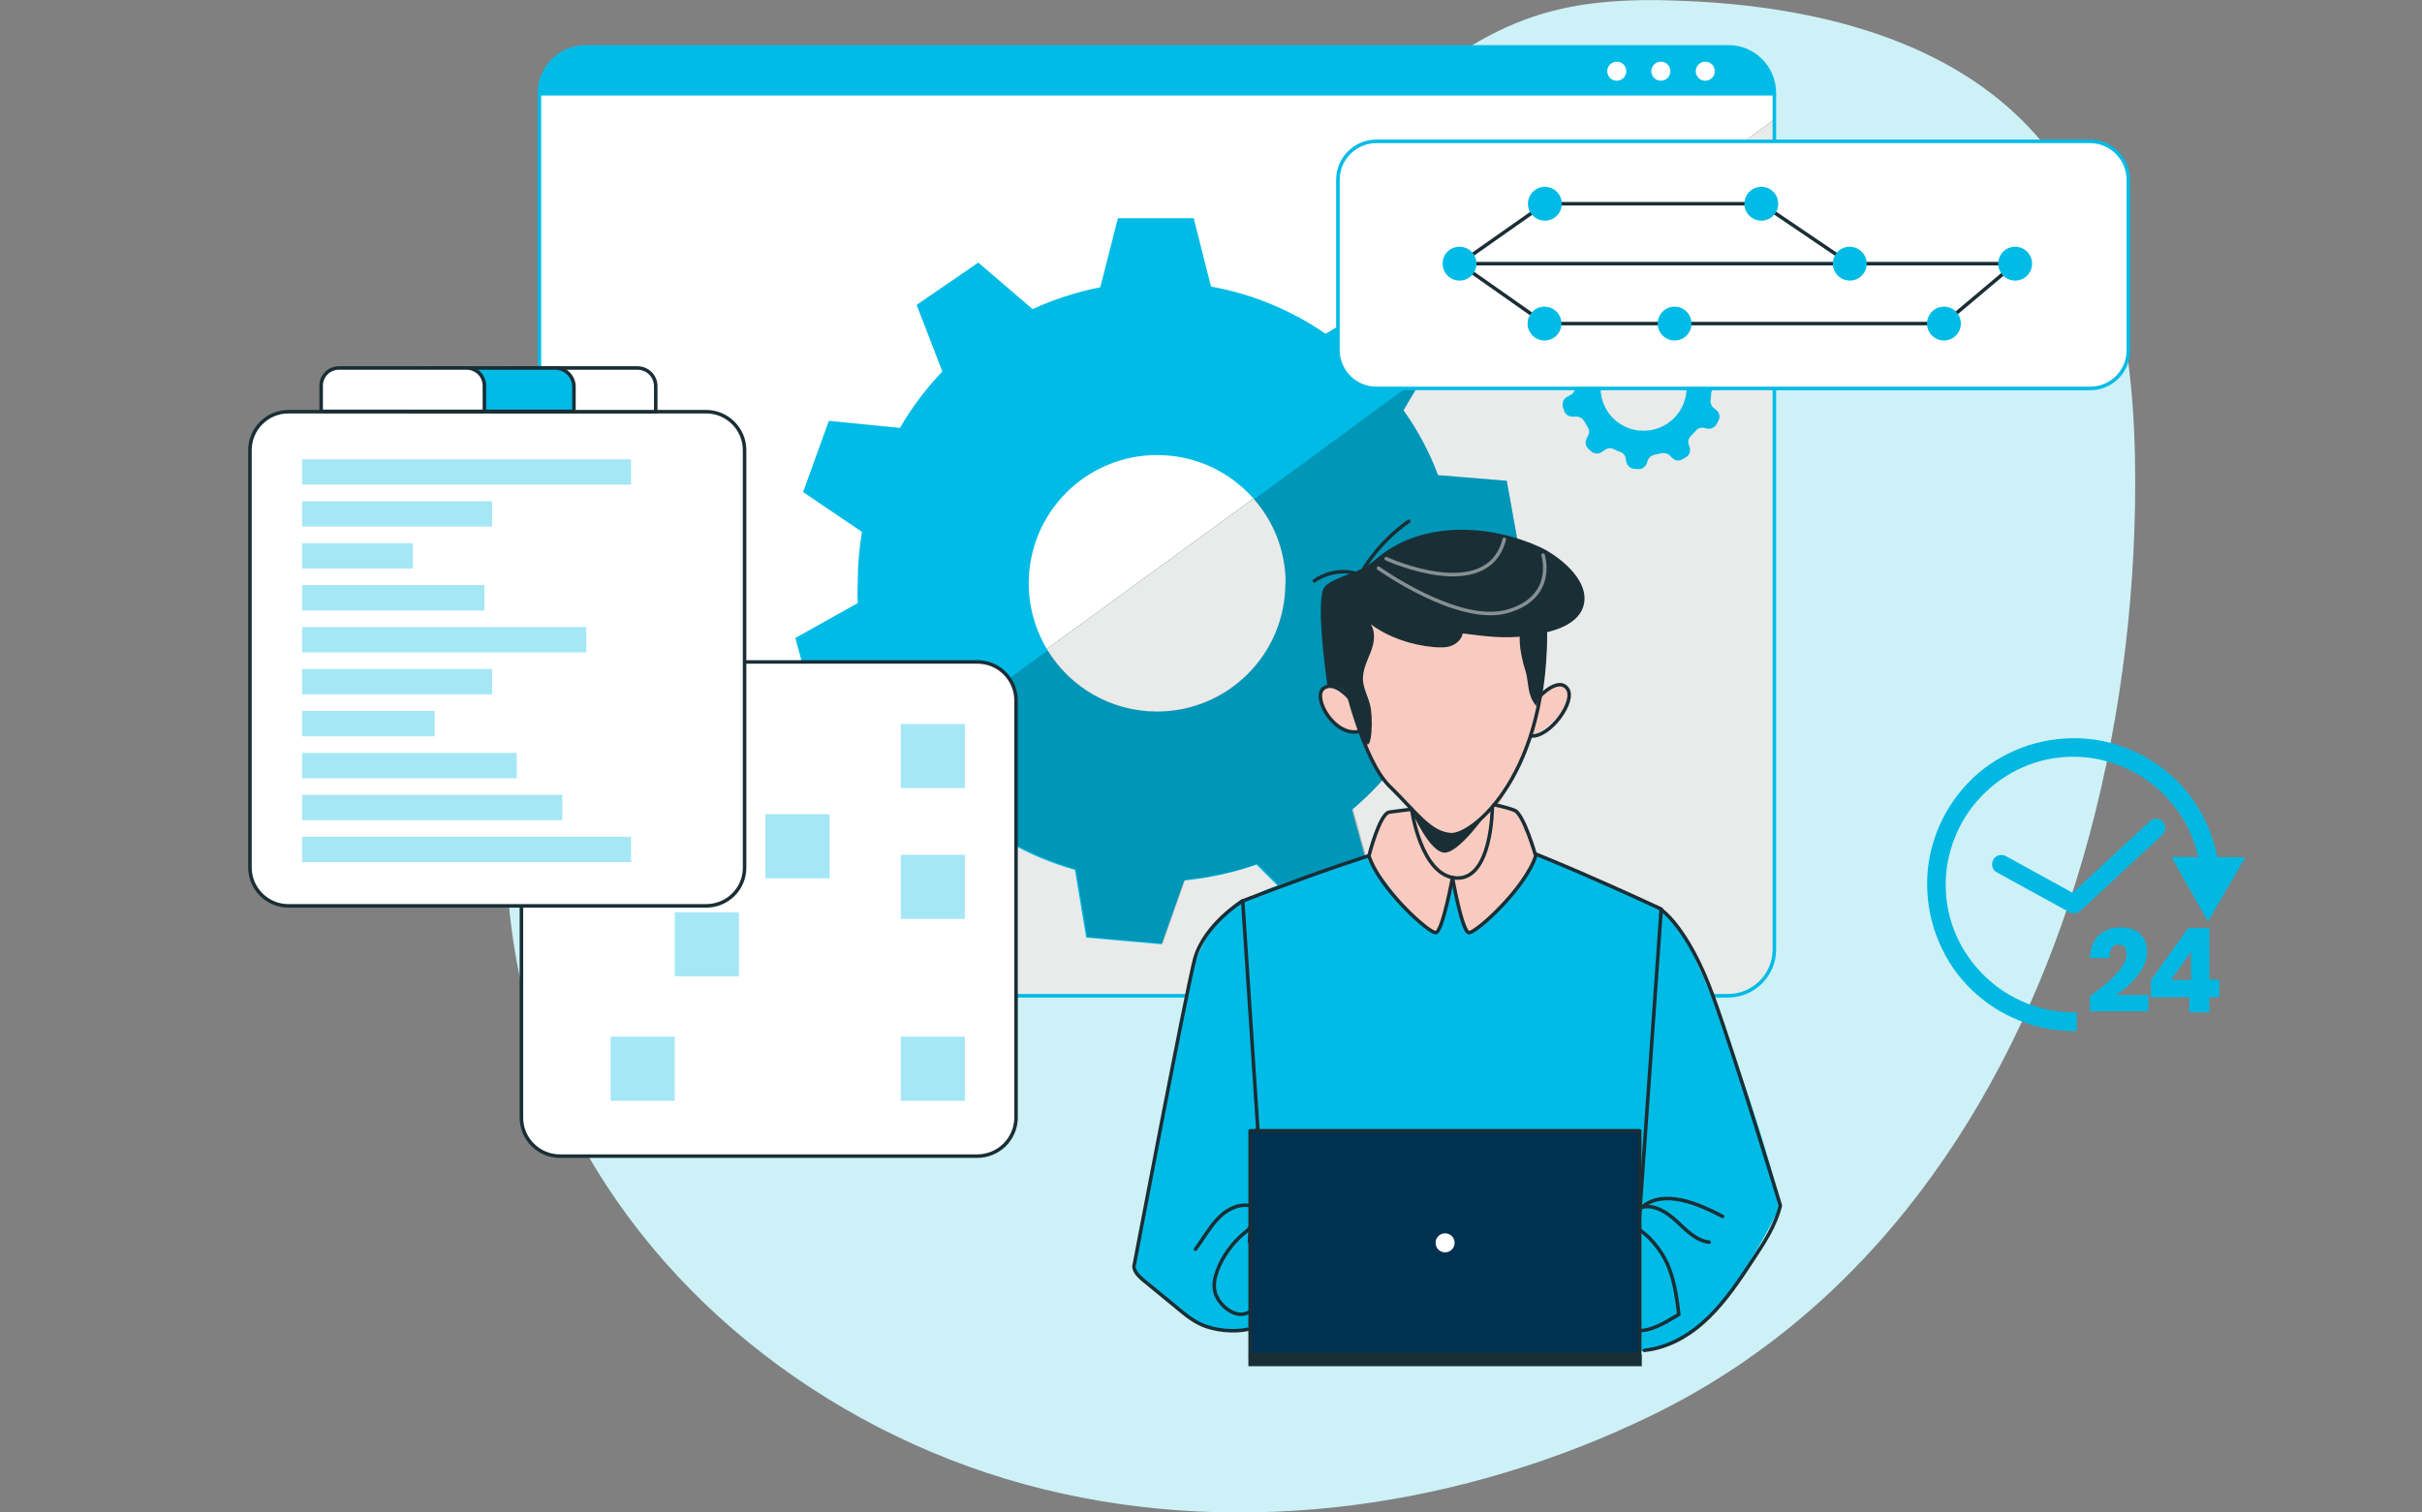
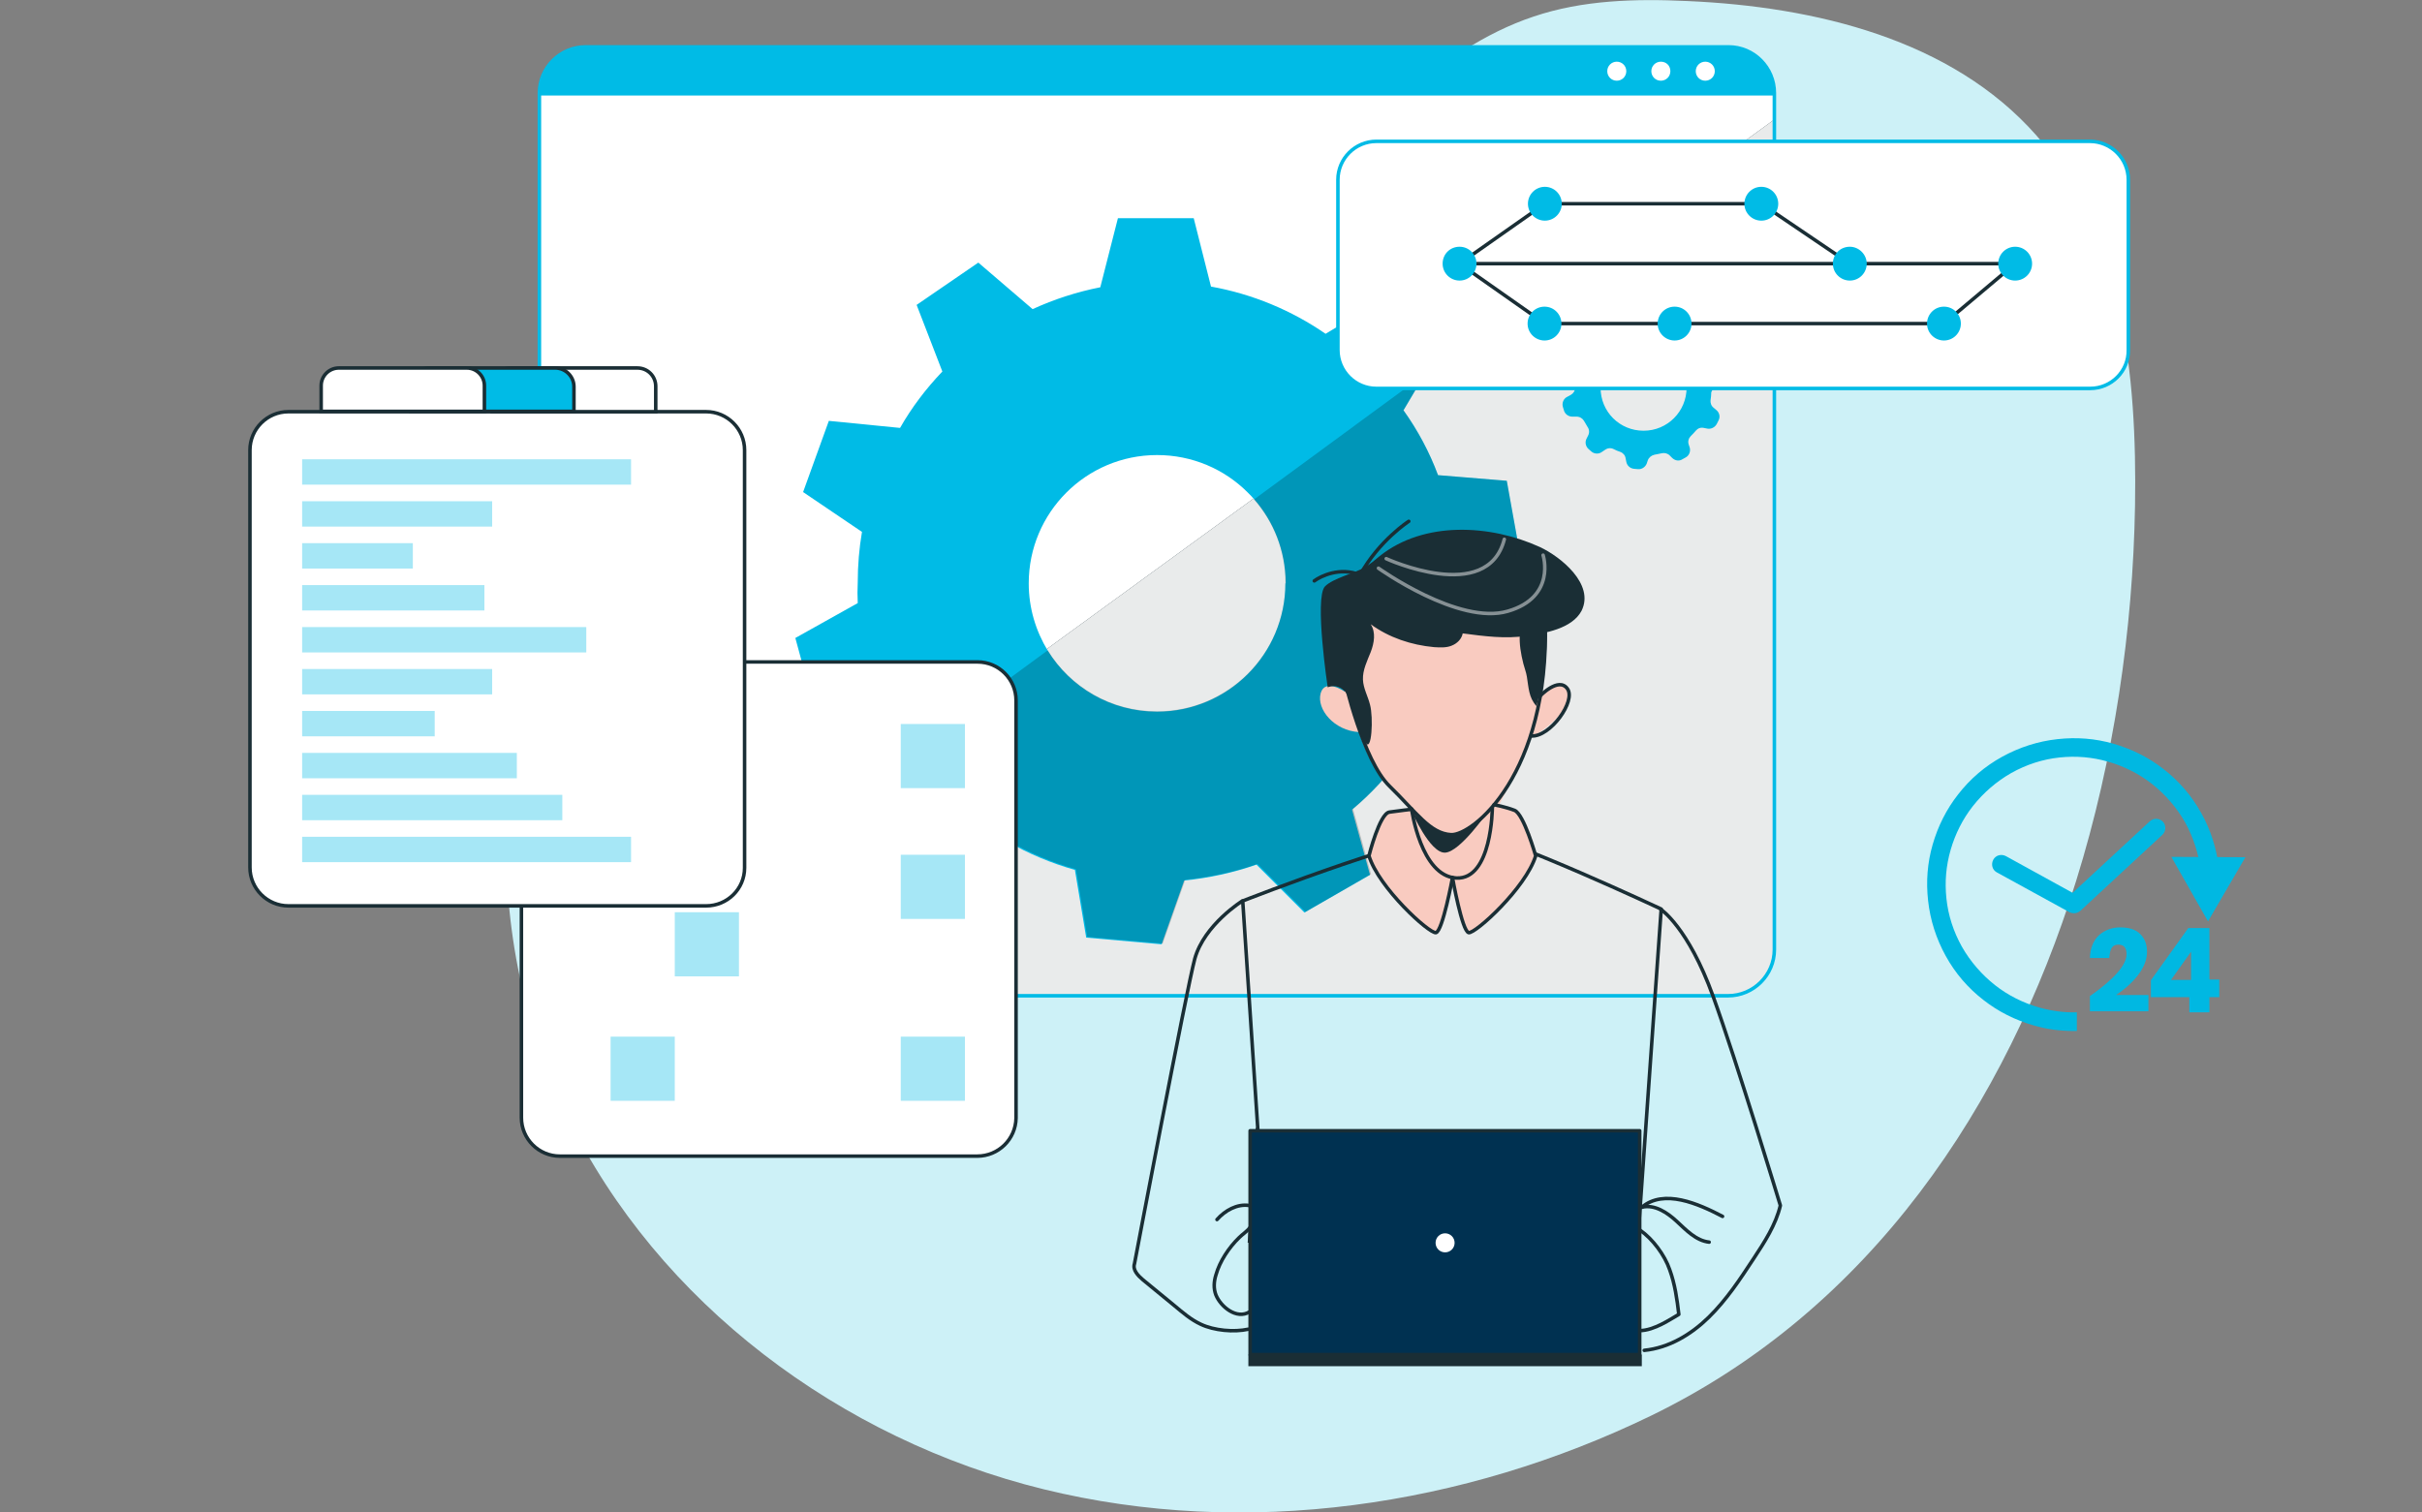
<svg xmlns="http://www.w3.org/2000/svg" id="Layer_1" x="0px" y="0px" viewBox="0 0 687 429" style="enable-background:new 0 0 687 429;" xml:space="preserve">
  <rect x="0" y="0" width="687" height="429" fill="#808080" stroke="none" />
  <style type="text/css">	.st0{fill:#CDF1F7;}	.st1{fill:#EDFAFD;stroke:#00BBE6;stroke-miterlimit:10;}	.st2{fill:#00BBE6;}	.st3{fill:#FFFFFF;}	.st4{opacity:0.2;fill:#0085CE;enable-background:new    ;}	.st5{opacity:0.25;fill:#003151;enable-background:new    ;}	.st6{opacity:0.25;}	.st7{opacity:0.2;fill:#003151;enable-background:new    ;}	.st8{opacity:0.2;}	.st9{fill:#0085CE;}	.st10{opacity:0.34;}	.st11{fill:#007CFF;}	.st12{opacity:0.6;fill:#FFFFFF;enable-background:new    ;}	.st13{opacity:0.3;fill:#FFFFFF;enable-background:new    ;}	.st14{fill:#1A2E35;}	.st15{opacity:0.7;fill:#FFFFFF;enable-background:new    ;}	.st16{opacity:0.4;fill:#FFFFFF;enable-background:new    ;}	.st17{opacity:0.5;fill:#FFFFFF;enable-background:new    ;}	.st18{opacity:0.9;fill:#FFFFFF;enable-background:new    ;}	.st19{opacity:0.6;}	.st20{opacity:0.8;fill:#FFFFFF;enable-background:new    ;}	.st21{opacity:0.2;enable-background:new    ;}	.st22{opacity:0.5;}	.st23{fill:#01001E;}	.st24{fill:#F9C4B9;}	.st25{fill:#005489;}	.st26{opacity:0.15;fill:#005489;enable-background:new    ;}	.st27{opacity:0.2;fill:#00BBE6;enable-background:new    ;}	.st28{opacity:0.55;fill:#00CCD4;enable-background:new    ;}	.st29{fill:#F9CBC0;}	.st30{opacity:0.5;fill:#F9CBC0;enable-background:new    ;}	.st31{fill:#F9AF9A;}	.st32{fill:#003151;}	.st33{fill:#FCB29A;}	.st34{opacity:0.8;}	.st35{fill:none;stroke:#FFFFFF;stroke-width:2.835;stroke-linecap:round;stroke-linejoin:round;stroke-miterlimit:10;}	.st36{opacity:0.64;}	.st37{opacity:0.39;fill:#00BBE6;enable-background:new    ;}	.st38{opacity:0.6;fill:#0085CE;enable-background:new    ;}	.st39{fill:#EDFAFD;}	.st40{fill:#00B8E2;}	.st41{opacity:0.2;fill:#00BBE6;}	.st42{fill:#C4C4C4;}	.st43{fill:#EAEAEA;}	.st44{fill:#F9DFC5;}	.st45{fill:#2D2D2D;}	.st46{opacity:0.9;fill:#FFFFFF;}	.st47{fill:none;stroke:#00BBE6;stroke-linecap:round;stroke-linejoin:round;stroke-miterlimit:10;}	.st48{fill:#FFFFFF;stroke:#00BBE6;stroke-miterlimit:10;}	.st49{fill:none;stroke:#1A2E35;stroke-miterlimit:10;}	.st50{fill:#FFFFFF;stroke:#1A2E35;stroke-miterlimit:10;}	.st51{fill:none;stroke:#1A2E35;stroke-linecap:round;stroke-linejoin:round;stroke-miterlimit:10;}	.st52{opacity:0.47;fill:none;stroke:#FFFFFF;stroke-linecap:round;stroke-linejoin:round;stroke-miterlimit:10;}	.st53{opacity:0.35;fill:#00BBE6;}	.st54{fill:#00BBE6;stroke:#1A2E35;stroke-miterlimit:10;}</style>
  <g>
    <path class="st0" d="M588.9,249.9c10.8-34.7,16.1-71.3,16.7-106.4c0.6-37.1-3.4-77.3-28-105.1c-24-27.2-62.6-36.5-98.9-38.1  C463.9-0.4,448.9,0,435,4.7C406.8,14.1,387,39.1,362,55.2c-48.3,31-113.5,27.3-159.8,61.1c-11.9,8.7-22.2,19.6-30.6,31.7  c-33.8,48.4-36.5,115.5-10.7,168.7c25.8,53.1,77.7,91.7,135.1,105.8c57.4,14.1,119.3,4.9,172.4-20.9  C530.5,371.4,569,313.8,588.9,249.9z" />
  </g>
  <g>
    <path class="st3" d="M503.3,26.4v243c0,7.2-5.9,13.1-13.1,13.1H166.1c-1.3,0-2.5-0.2-3.6-0.5c-5.5-1.6-9.4-6.6-9.4-12.6v-243  c0-7.2,5.9-13.1,13.1-13.1h324.2C497.5,13.3,503.3,19.2,503.3,26.4z" />
    <g>
      <path class="st14" d="M503.3,33.9v235.5c0,7.2-5.9,13.1-13.1,13.1H166.1c-1.3,0-2.5-0.2-3.6-0.5L503.3,33.9z" />
      <path class="st46" d="M503.3,33.9v235.5c0,7.2-5.9,13.1-13.1,13.1H166.1c-1.3,0-2.5-0.2-3.6-0.5L503.3,33.9z" />
    </g>
    <path class="st2" d="M413.5,165.5l17.7-8l-3.8-21.1l-19.5-1.6c-2.4-6.5-5.7-12.7-9.8-18.4l6.1-10.3l3.9-6.6l-15.1-15l-17,10.2  c-9.7-6.7-20.8-11.3-32.5-13.4l-4.9-19.4h-21.5l-5,19.6c-6.6,1.3-13.1,3.4-19.2,6.2l-15.4-13.2l-17.5,12l7.3,18.9  c-4.6,4.8-8.7,10.2-12,16l-20.2-2l-7.3,20.2l16.7,11.3c-0.8,4.7-1.2,9.5-1.2,14.3c-0.1,2-0.1,4,0,5.9l-17.7,9.9l5.6,20.6h19.9  c1.9,4.1,4.2,8.1,6.7,11.8c1.3,1.9,2.7,3.8,4.1,5.6l-8.6,17.8l16.5,13.8l15.9-11.9c6,3.5,12.5,6.2,19.2,8.1l3.2,19.2l21.4,1.9  l6.4-18.1c7-0.7,13.9-2.2,20.5-4.5l13.6,13.6l18.6-10.7l-5.1-18.5c5.4-4.5,10.2-9.7,14.3-15.5l18.8,3.4L426,198l-14.8-11.9  C412.8,179.3,413.6,172.4,413.5,165.5z M364.6,165.5c0,20.1-16.3,36.4-36.4,36.4c-13.1,0-24.6-6.9-31-17.3  c-3.4-5.6-5.4-12.1-5.4-19.1c0-20.1,16.3-36.4,36.4-36.4c10,0,19.1,4,25.7,10.6c0.7,0.7,1.3,1.3,1.9,2c5.5,6.3,8.8,14.5,8.9,23.5  V165.5z" />
    <path class="st8" d="M411.2,186.1L426,198l-9.1,19.4l-18.8-3.4c-4.1,5.7-8.9,10.9-14.3,15.5l5.1,18.5l-18.6,10.7l-13.6-13.6  c-6.6,2.3-13.5,3.8-20.5,4.5l-6.4,18.1l-21.4-1.9l-3.2-19.2c-6.7-1.9-13.2-4.6-19.2-8.1l-15.9,11.9l-16.5-13.8l8.6-17.8  c-1.5-1.8-2.8-3.7-4.1-5.6l39.1-28.7c6.4,10.4,17.9,17.3,31,17.3c20.1,0,36.4-16.3,36.4-36.4v-0.2c0-9-3.4-17.2-8.9-23.5l48.5-35.6  l-6.1,10.3c4,5.7,7.3,11.8,9.8,18.4l19.5,1.6l3.8,21.1l-17.7,8C413.6,172.4,412.8,179.3,411.2,186.1z" />
    <path class="st2" d="M487.1,109.4l0.9-0.4c1-0.4,1.6-1.5,1.4-2.6l-0.2-1.1c-0.2-1.1-1.1-1.9-2.2-2l-1.1-0.1c-0.9-0.1-1.6-0.6-2-1.4  c-0.3-0.6-0.6-1.2-0.9-1.8c-0.4-0.7-0.4-1.7,0-2.4l0.6-0.9c0.6-1,0.4-2.2-0.4-3l-0.8-0.8c-0.8-0.8-2-1-3-0.4l-0.9,0.6  c-0.7,0.4-1.7,0.4-2.4,0c-1.5-0.9-3.2-1.6-4.9-2c-0.9-0.2-1.5-0.9-1.7-1.8l-0.3-1.1c-0.3-1.1-1.3-1.9-2.4-1.8h-1.1  c-1.1,0-2.1,0.7-2.4,1.8l-0.3,1.2c-0.2,0.8-0.9,1.5-1.7,1.7c-0.6,0.2-1.2,0.3-1.8,0.6c-0.8,0.3-1.7,0.1-2.4-0.4l-1-0.8  c-0.8-0.7-2-0.8-3-0.2l-0.9,0.6c-0.9,0.6-1.3,1.8-0.9,2.9l0.4,1.1c0.3,0.8,0.2,1.7-0.4,2.4c-0.4,0.5-0.7,0.9-1.1,1.4  c-0.5,0.7-1.4,1.1-2.2,1l-1.2-0.1c-1.1-0.1-2.2,0.5-2.5,1.6l-0.4,1.1c-0.4,1,0,2.2,0.9,2.8l1.1,0.8c0.7,0.5,1.1,1.3,1,2.2  c-0.1,0.6-0.1,1.3-0.1,1.9l0,0c0,0.8-0.5,1.6-1.2,2l-1.1,0.6c-1,0.5-1.5,1.7-1.2,2.8l0.3,1c0.3,1.1,1.3,1.8,2.4,1.8h1.2  c0.9,0,1.7,0.5,2.1,1.2c0.3,0.6,0.7,1.1,1,1.7c0.5,0.7,0.6,1.6,0.2,2.4l-0.5,1c-0.5,1-0.2,2.2,0.6,2.9l0.8,0.7  c0.8,0.7,2.1,0.8,3,0.1l0.9-0.6c0.7-0.5,1.6-0.6,2.4-0.2c0.6,0.3,1.2,0.6,1.9,0.8c0.8,0.3,1.4,1,1.5,1.8l0.2,1  c0.2,1.1,1.1,1.9,2.2,2l1.1,0.1c1.1,0.1,2.1-0.6,2.5-1.6l0.3-0.9c0.3-0.8,1-1.4,1.9-1.6c0.7-0.1,1.4-0.3,2-0.4  c0.8-0.2,1.7,0,2.3,0.6l0.7,0.7c0.8,0.8,2,1,2.9,0.4l0.9-0.5c1-0.5,1.5-1.7,1.2-2.8l-0.3-0.9c-0.3-0.9,0-1.8,0.6-2.4  c0.5-0.5,1-1,1.4-1.5c0.6-0.7,1.4-1,2.3-0.8l1,0.2c1.1,0.2,2.2-0.4,2.7-1.4l0.5-1c0.5-1,0.2-2.2-0.7-2.9l-0.7-0.6  c-0.7-0.5-1-1.4-0.9-2.2c0.1-0.7,0.2-1.4,0.2-2.2C485.7,110.5,486.3,109.7,487.1,109.4z M478.4,110c0,6.7-5.4,12.2-12.2,12.2  s-12.2-5.4-12.2-12.2s5.4-12.2,12.2-12.2l0,0C473,97.8,478.4,103.2,478.4,110L478.4,110z" />
    <path class="st2" d="M503.3,26.4v0.7H153v-0.7c0-7.2,5.9-13.1,13.1-13.1h324.2C497.5,13.3,503.3,19.2,503.3,26.4z" />
    <path class="st47" d="M503.3,26.4v243c0,7.2-5.9,13.1-13.1,13.1H166.1c-7.2,0-13.1-5.9-13.1-13.1v-243c0-7.2,5.9-13.1,13.1-13.1  h324.2C497.5,13.3,503.3,19.2,503.3,26.4z" />
    <path class="st3" d="M461.3,20.2c0,1.5-1.2,2.7-2.7,2.7c-1.5,0-2.7-1.2-2.7-2.7s1.2-2.7,2.7-2.7C460.1,17.5,461.3,18.7,461.3,20.2z  " />
    <path class="st3" d="M473.8,20.2c0,1.5-1.2,2.7-2.7,2.7c-1.5,0-2.7-1.2-2.7-2.7s1.2-2.7,2.7-2.7C472.7,17.5,473.8,18.7,473.8,20.2z  " />
    <path class="st3" d="M486.4,20.2c0,1.5-1.2,2.7-2.7,2.7c-1.5,0-2.7-1.2-2.7-2.7s1.2-2.7,2.7-2.7C485.2,17.5,486.4,18.7,486.4,20.2z  " />
  </g>
  <g>
    <path class="st48" d="M592.9,110.2H390.4c-6,0-10.9-4.9-10.9-10.9V51c0-6,4.9-10.9,10.9-10.9h202.4c6,0,10.9,4.9,10.9,10.9v48.3  C603.8,105.3,598.9,110.2,592.9,110.2z" />
    <g>
      <line class="st49" x1="418.8" y1="74.8" x2="571.6" y2="74.8" />
      <polyline class="st49" points="414,74.8 438.2,57.8 499.6,57.8 524.7,74.8   " />
      <path class="st2" d="M529.5,74.8c0,2.6-2.1,4.8-4.8,4.8c-2.6,0-4.8-2.1-4.8-4.8s2.1-4.8,4.8-4.8C527.3,70,529.5,72.2,529.5,74.8z" />
      <circle class="st2" cx="438.2" cy="57.8" r="4.8" />
      <path class="st2" d="M504.4,57.8c0,2.6-2.1,4.8-4.8,4.8c-2.6,0-4.8-2.1-4.8-4.8c0-2.6,2.1-4.8,4.8-4.8   C502.3,53,504.4,55.2,504.4,57.8z" />
      <polyline class="st49" points="414,74.8 438.2,91.8 551.4,91.8 571.6,74.8   " />
      <path class="st2" d="M479.8,91.8c0,2.6-2.1,4.8-4.8,4.8c-2.6,0-4.8-2.1-4.8-4.8c0-2.6,2.1-4.8,4.8-4.8   C477.7,87,479.8,89.2,479.8,91.8z" />
      <path class="st2" d="M442.9,91.8c0,2.6-2.1,4.8-4.8,4.8c-2.6,0-4.8-2.1-4.8-4.8c0-2.6,2.1-4.8,4.8-4.8   C440.8,87,442.9,89.2,442.9,91.8z" />
      <path class="st2" d="M556.2,91.8c0,2.6-2.1,4.8-4.8,4.8c-2.6,0-4.8-2.1-4.8-4.8c0-2.6,2.1-4.8,4.8-4.8   C554.1,87,556.2,89.2,556.2,91.8z" />
      <circle class="st2" cx="571.6" cy="74.8" r="4.8" />
      <path class="st2" d="M418.8,74.8c0,2.6-2.1,4.8-4.8,4.8c-2.6,0-4.8-2.1-4.8-4.8s2.1-4.8,4.8-4.8C416.7,70,418.8,72.2,418.8,74.8z" />
    </g>
  </g>
  <path class="st50" d="M277.2,328H158.8c-6,0-10.9-4.9-10.9-10.9V198.7c0-6,4.9-10.9,10.9-10.9h118.5c6,0,10.9,4.9,10.9,10.9v118.5 C288.1,323.2,283.2,328,277.2,328z" />
  <g>
-     <path class="st2" d="M361.9,374.1c0,0-7.1,3.5-15.2,3.5S322.3,361,322.3,361s-0.6-1.8,0.7-8.5c1.3-6.7,13.3-68.3,13.3-68.3  s1.4-14.3,9.6-23.1C354,252.2,370,249,370,249s35.4-15.4,55.2-10.7c19.9,7.9,41.5,15.9,48.7,22.1c7.2,6.2,25,55.9,31.2,81.5  c0,0-13.6,28.8-26.2,36.9c-12.6,8.1-43.2,5.5-43.2,5.5L361.9,374.1z" />
    <path class="st51" d="M462.4,382.6l8.8-124.7c0,0-42.5-19.9-53.6-21.7c-11.1-1.8-65.1,19.4-65.1,19.4l7.9,119.6" />
    <path class="st29" d="M385.8,175.3l-4.4,20.9c0,0-5.6-3.9-6.8,0.5c-1.2,4.5,3.8,10.6,10.9,11c0,0,2.5,9,8.7,15.4  c6.2,6.4,7.4,9.4,7.4,9.4S404,248.4,412,249c8,0.6,9.6-6.6,11.2-16.7c0,0,8.7-16.4,10.7-22.9c0,0,12.9-6.6,10.7-14  c0,0-3.5-3.1-8.9,2.8c0,0,2.2-19.7-2.7-23.2C428.1,171.5,394.3,173.3,385.8,175.3z" />
    <path class="st29" d="M411.7,250.6c0,0-2.7,13.6-4.4,13.9c-1.7,0.3-8.3-6-14.1-13.9c-5.8-7.9-4.9-7.9-4.9-7.9s2.7-10.4,4.9-11.9  c2.2-1.5,10.2-1.3,10.2-1.3l17.5-0.7c0,0,5.9-0.8,9.4,1.5c3.5,2.3,5.4,12.4,5.4,12.4s-10.5,19.3-19,21.8  C416.6,264.6,414,258.4,411.7,250.6z" />
    <line class="st49" x1="354.4" y1="352.6" x2="356.7" y2="320" />
    <path class="st51" d="M381.4,192.8c0,0,5.2,23,12.8,30.3c7.5,7.3,11.4,13.4,17.4,13.7c6.1,0.3,27.9-17.2,26.7-60.4" />
    <path class="st51" d="M400.4,229.5c0,0,2.6,19.1,12.7,19.6c10.1,0.5,10.2-19.9,10.2-19.9" />
    <path class="st51" d="M436.8,197.5c0,0,5.3-5.6,7.8-2.1c2.5,3.5-4.9,13.7-10.2,13.4" />
-     <path class="st51" d="M382.8,198.1c0,0-4.4-5.3-7.5-2.7c-3,2.6,3.2,13.8,10.4,12.1" />
    <path class="st51" d="M412,249c0,0-2.8,15.2-4.7,15.6c-1.9,0.3-16.2-12.7-19-21.8c0,0,3-12,5.8-12.4c2.8-0.4,6.3-0.8,6.3-0.8" />
    <path class="st51" d="M412,249c0,0,2.7,15.2,4.6,15.6c1.9,0.3,16.2-12.7,19-21.8c0,0-3.4-11.9-6-12.9c-2.6-1-5.8-1.6-5.8-1.6" />
    <path class="st14" d="M387.3,210.6c1.8,3.2,2.3-7.1,1.3-10.7c-0.6-2.4-1.9-4.6-2-7.1c-0.1-2.7,1.2-5.3,2.2-7.8c1-2.6,1.5-5.6,0-7.9  c5.2,3.8,11.5,5.9,18,6.5c1.7,0.1,3.4,0.2,4.9-0.4c1.6-0.6,2.9-1.9,3.2-3.5c6.1,0.8,12.1,1.6,18.1,0.7c5.1-0.7,12.9-2,15.6-7.1  c3.8-7.6-6-15.4-11.8-18.1c-14-6.4-32.9-7.5-45.5,2.6c-1.3,1.1-2.6,2.2-4.1,3.1c-2.8,1.7-9.1,3.1-11.4,5.5  c-3,3.3,0.8,28.6,0.8,28.6s4.9-2.3,6.9,5.3C384.8,205.4,385.5,207.3,387.3,210.6z" />
    <path class="st14" d="M431.3,178.8c-0.1,0.3-0.1,0.6-0.2,1c-0.2,2.9,0.3,5.7,1,8.5c0.3,1.2,0.8,2.4,1,3.7c0.5,3,0.5,5.9,2.7,8.3  c0,0,4.3-14.8,2.5-25.5c-0.2-1.2-0.6-4.3-2.5-3.7c-1.4,0.4-2.4,2.8-2.9,3.9C432.4,176.1,431.7,177.5,431.3,178.8z" />
    <path class="st51" d="M372.8,164.8c1.9-1.4,7.3-4,13-1.7c5.4-9.8,13.8-15.2,13.8-15.2" />
    <path class="st52" d="M391,161.2c0,0,22.8,16.3,36.7,12.2c13.8-4,10-15.9,10-15.9" />
    <path class="st52" d="M393.2,158.5c0,0,28.7,13.2,33.5-5.5" />
    <path class="st14" d="M400.5,230.3c0,0,5.1,11.8,9.4,11.6s12.1-11.6,12.1-11.6s-6.2,5.9-10.4,6.5  C407.4,237.3,400.5,230.3,400.5,230.3z" />
    <path class="st51" d="M354.6,348.2c-0.9,1.2-2.1,1.9-3.1,2.9c-2.9,2.8-5.5,6.7-6.6,10.6c-0.6,1.9-0.7,3.9,0,5.7  c1.4,3.4,5.9,7,9.5,4.8" />
-     <path class="st51" d="M354.3,342c-3.4-0.5-6.8,1.4-9.1,4c-2.3,2.5-4,5.6-6.1,8.4" />
+     <path class="st51" d="M354.3,342c-3.4-0.5-6.8,1.4-9.1,4" />
    <path class="st51" d="M354.1,377.1c-4.1,0.9-9.7,0.4-13.5-1.4c-2.8-1.3-5.1-3.3-7.5-5.3c-3-2.4-5.9-4.9-8.9-7.3  c-1.4-1.2-3-2.8-2.4-4.6c0,0,14.8-78,17.1-86.5c2.7-9.7,13.5-16.4,13.5-16.4" />
    <path class="st51" d="M465.2,349c3.6,2.5,7,7.1,8.4,11.2c1.5,4.1,2.1,8.4,2.6,12.7c-2.3,1.3-7,4.6-11.1,4.6" />
    <path class="st51" d="M465.7,342.5c3.6-0.9,7.2,1.5,9.9,4c2.7,2.5,5.5,5.5,9.2,5.9" />
    <path class="st51" d="M466.4,383.1c7-0.7,13.3-4.5,18.3-9.4c5-4.9,8.9-10.8,12.7-16.6c3.1-4.7,6.3-9.6,7.6-15.1  c0,0-12.3-40.6-19.1-59.4c-7.1-19.6-14.8-24.6-14.8-24.6" />
    <path class="st51" d="M465.7,342.5c6.3-5.3,16-1,22.9,2.6" />
    <g>
      <rect x="354.6" y="320.8" class="st32" width="110.5" height="63.5" />
      <rect x="354.1" y="384.3" class="st14" width="111.6" height="3.3" />
      <rect x="354.6" y="320.8" class="st51" width="110.5" height="63.5" />
    </g>
  </g>
  <rect x="255.5" y="205.4" class="st53" width="18.2" height="18.2" />
  <rect x="255.5" y="242.5" class="st53" width="18.2" height="18.2" />
-   <rect x="217.1" y="231" class="st53" width="18.2" height="18.2" />
  <rect x="191.4" y="258.8" class="st53" width="18.2" height="18.2" />
  <rect x="173.2" y="294.1" class="st53" width="18.2" height="18.2" />
  <rect x="255.5" y="294.1" class="st53" width="18.2" height="18.2" />
  <g>
    <g>
      <path class="st50" d="M200.3,257H81.8c-6,0-10.9-4.9-10.9-10.9V127.7c0-6,4.9-10.9,10.9-10.9h118.5c6,0,10.9,4.9,10.9,10.9v118.5   C211.2,252.2,206.3,257,200.3,257z" />
      <g>
        <rect x="85.7" y="130.3" class="st53" width="93.3" height="7.2" />
        <rect x="85.7" y="142.2" class="st53" width="53.9" height="7.2" />
        <rect x="85.7" y="154.1" class="st53" width="31.4" height="7.2" />
        <rect x="85.7" y="166" class="st53" width="51.7" height="7.2" />
        <rect x="85.7" y="177.9" class="st53" width="80.6" height="7.2" />
        <rect x="85.7" y="189.8" class="st53" width="53.9" height="7.2" />
        <rect x="85.7" y="201.7" class="st53" width="37.6" height="7.2" />
        <rect x="85.7" y="213.6" class="st53" width="60.9" height="7.2" />
        <rect x="85.7" y="225.5" class="st53" width="73.8" height="7.2" />
        <rect x="85.7" y="237.4" class="st53" width="93.3" height="7.2" />
      </g>
    </g>
    <path class="st50" d="M180.8,104.4h-36c-2.8,0-5.2,2.3-5.2,5.2v7.2H186v-7.2C186,106.7,183.7,104.4,180.8,104.4z" />
    <path class="st54" d="M157.5,104.4h-35.7c-2.9,0-5.3,2.4-5.3,5.3v7h46.3v-7C162.8,106.8,160.4,104.4,157.5,104.4z" />
    <path class="st50" d="M132.4,104.4H96.1c-2.7,0-5,2.2-5,5v7.3h46.3v-7.3C137.4,106.7,135.2,104.4,132.4,104.4z" />
  </g>
  <path class="st3" d="M412.6,352.6c0,1.5-1.2,2.7-2.7,2.7c-1.5,0-2.7-1.2-2.7-2.7s1.2-2.7,2.7-2.7 C411.4,349.9,412.6,351.1,412.6,352.6z" />
  <g>
    <g>
      <g>
        <g>
          <path class="st40" d="M624.4,230.7c-2.7-4.9-6.3-9.1-10.7-12.5c-4.2-3.3-9-5.7-14.2-7.2s-10.5-1.9-15.9-1.3     c-5.5,0.6-10.8,2.3-15.7,5c-4.9,2.7-9.1,6.3-12.5,10.7c-3.3,4.2-5.7,9-7.2,14.2s-1.9,10.5-1.3,15.9c0.6,5.5,2.3,10.8,5,15.7     s6.3,9.1,10.7,12.5c4.2,3.3,9,5.7,14.2,7.2c3.7,1.1,7.5,1.6,11.4,1.6c0.3,0,0.6,0,0.9,0v-5.3c-3.6,0.1-7.3-0.4-10.8-1.4     c-4.5-1.3-8.7-3.4-12.4-6.3c-3.8-3-7-6.7-9.4-10.9c-2.4-4.3-3.9-8.9-4.4-13.7c-0.5-4.7-0.1-9.3,1.2-13.8     c1.3-4.5,3.4-8.7,6.3-12.4c3-3.8,6.7-7,10.9-9.4c4.3-2.4,8.9-3.9,13.7-4.4c4.7-0.5,9.3-0.1,13.8,1.2s8.7,3.4,12.4,6.3     c3.8,3,7,6.7,9.4,10.9c2.3,4.2,3.8,8.7,4.4,13.5l5.2-0.6C628.7,240.7,627.1,235.5,624.4,230.7z" />
        </g>
        <polygon class="st40" points="615.9,243.1 626.3,261.4 636.9,243.2    " />
      </g>
      <g>
        <path class="st40" d="M588.3,259.1c-0.4,0-0.9-0.1-1.3-0.3l-20.6-11.3c-1.3-0.7-1.7-2.3-1-3.6s2.3-1.7,3.6-1l18.9,10.4l21.9-20.3    c1.1-1,2.7-0.9,3.7,0.1c1,1.1,0.9,2.7-0.1,3.7l-23.3,21.6C589.6,258.8,589,259.1,588.3,259.1z" />
      </g>
      <g>
        <path class="st40" d="M603.2,270.7c0-1.8-0.8-2.7-2.3-2.7c-0.9,0-1.5,0.3-1.9,0.9c-0.4,0.6-0.6,1.6-0.7,2.9h-5.5    c0.1-2.9,1-5,2.6-6.5c1.6-1.4,3.6-2.2,6-2.2c2.5,0,4.4,0.6,5.7,1.9c1.3,1.3,1.9,3,1.9,5c0,2.3-0.9,4.5-2.6,6.7    c-1.7,2.2-3.8,4-6.2,5.6h9.2v4.6h-16.6v-4.3C599.8,277.7,603.2,273.7,603.2,270.7z" />
        <path class="st40" d="M610.1,282.9v-4.8l10.6-14.8h6v14.6h2.8v5h-2.8v4.3H621v-4.3H610.1z M621.5,270l-5.7,8h5.7V270z" />
      </g>
    </g>
  </g>
</svg>